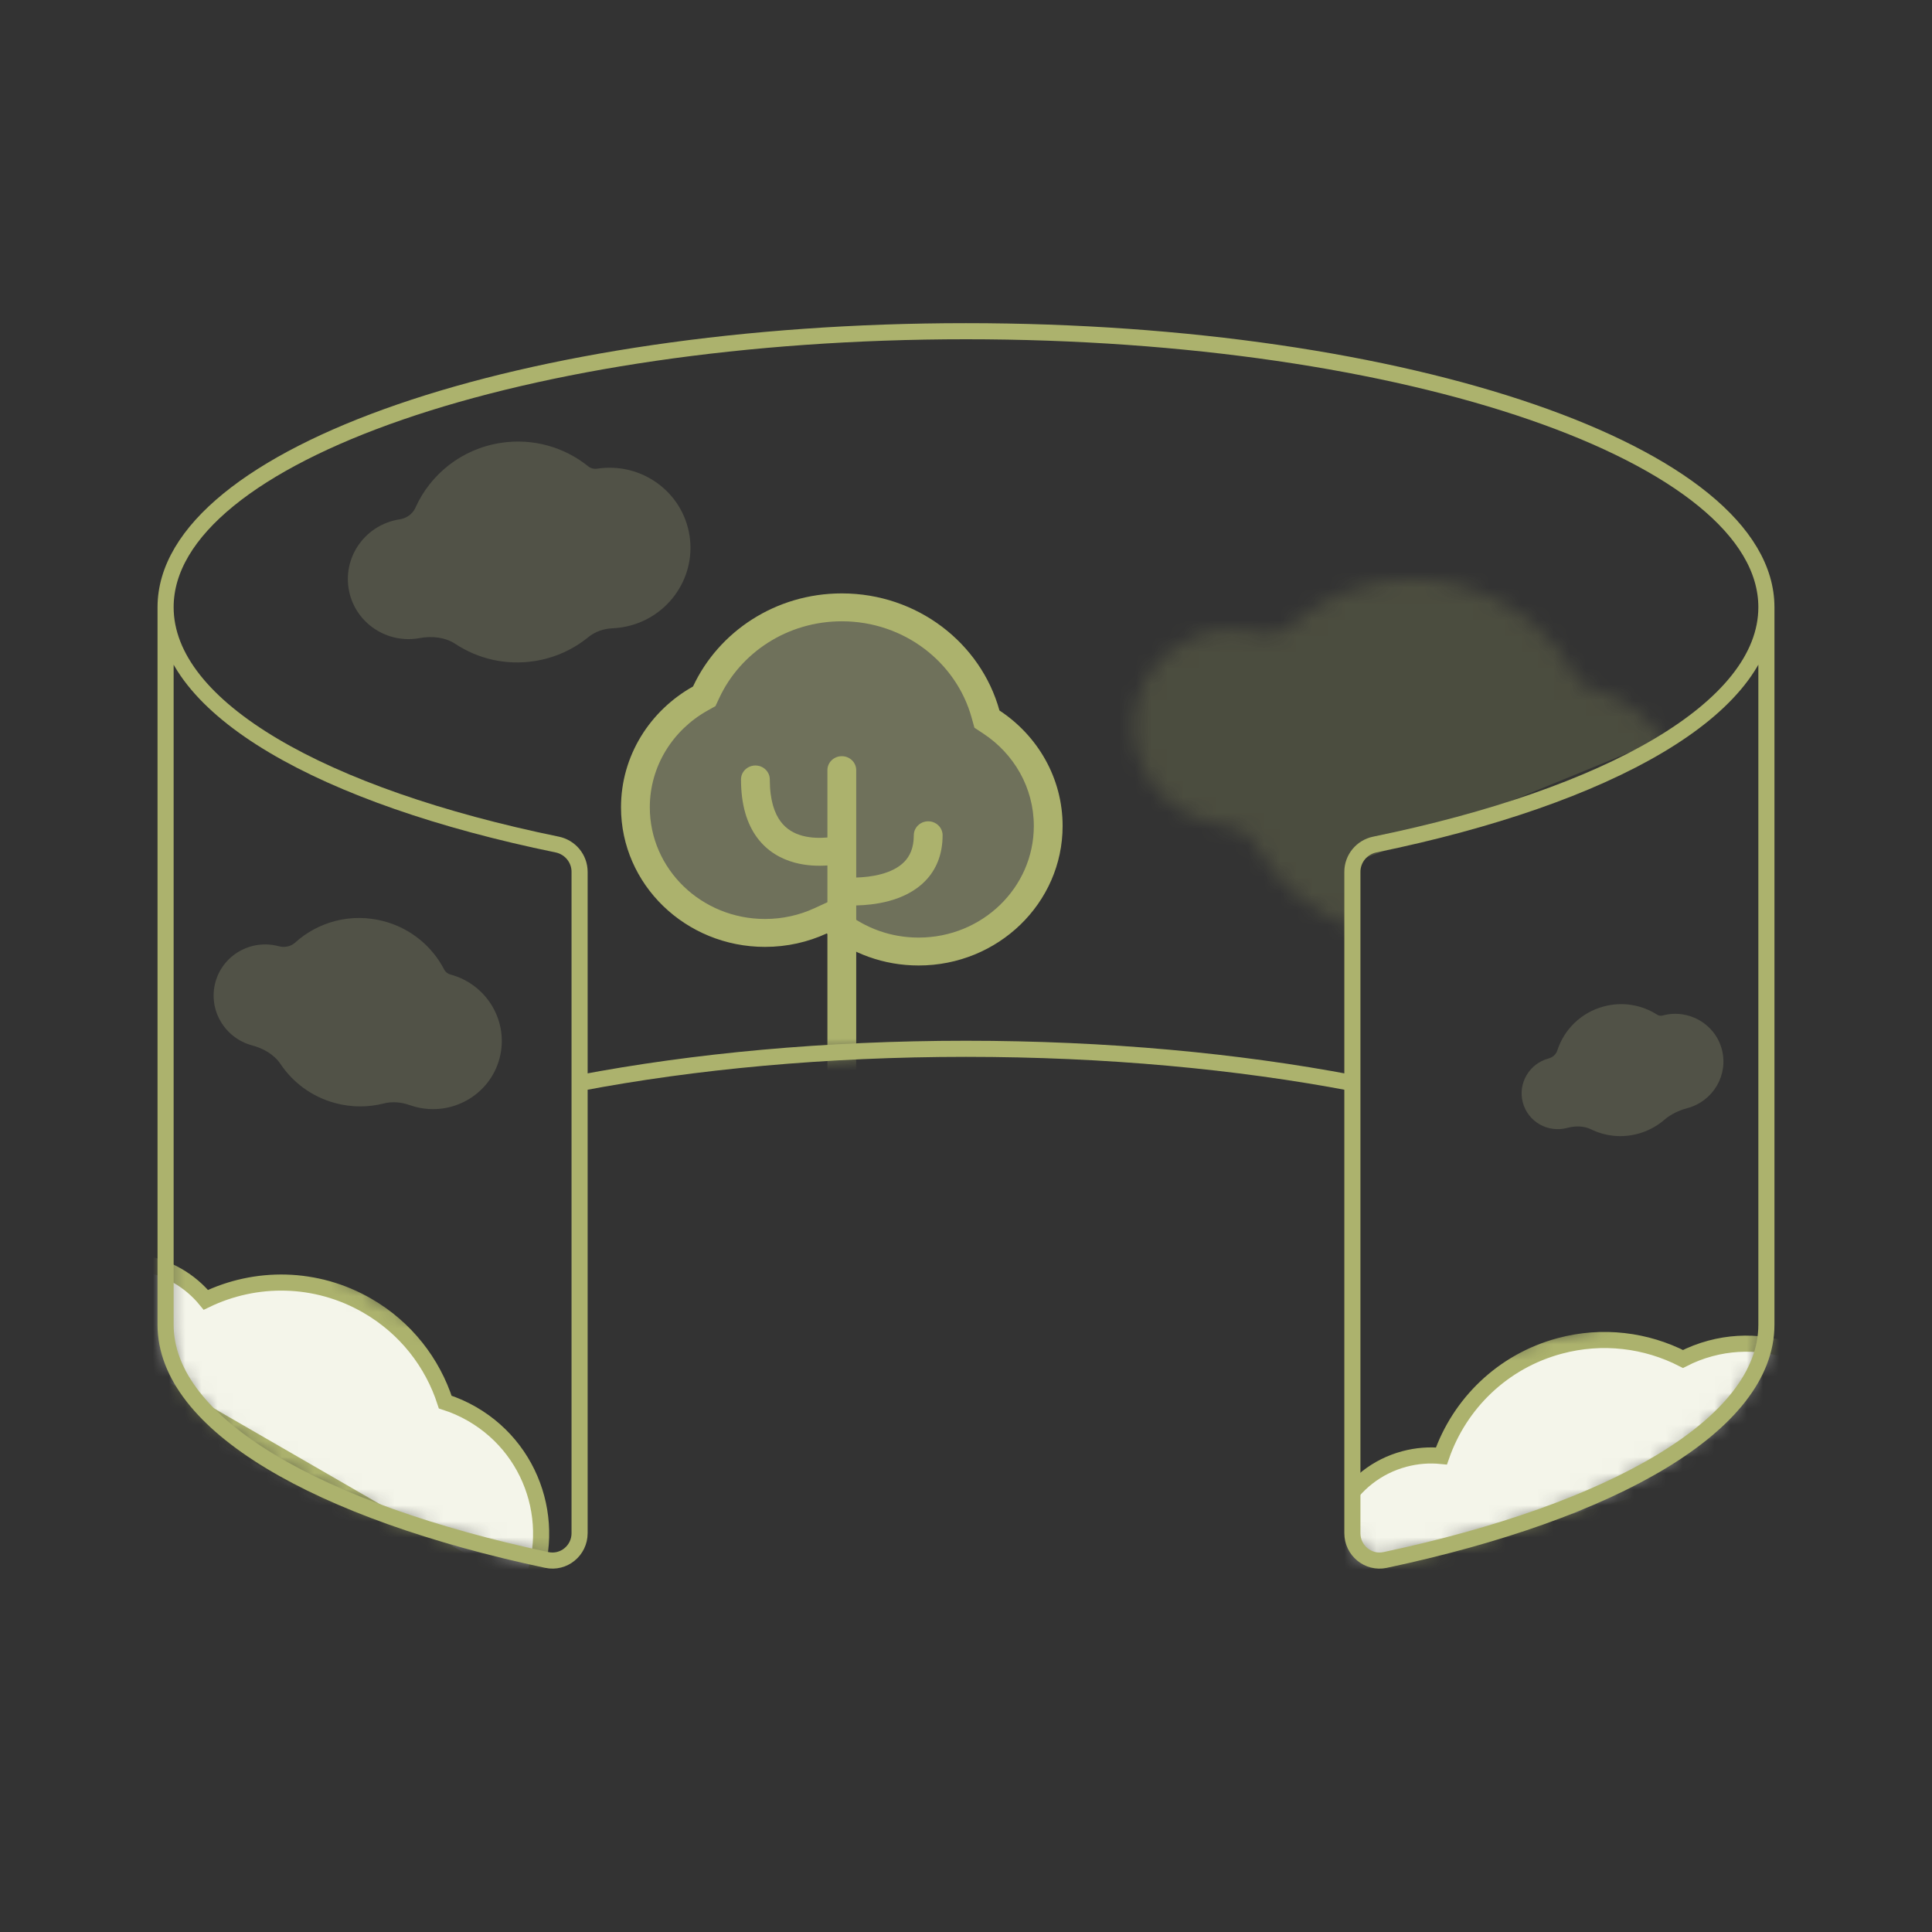
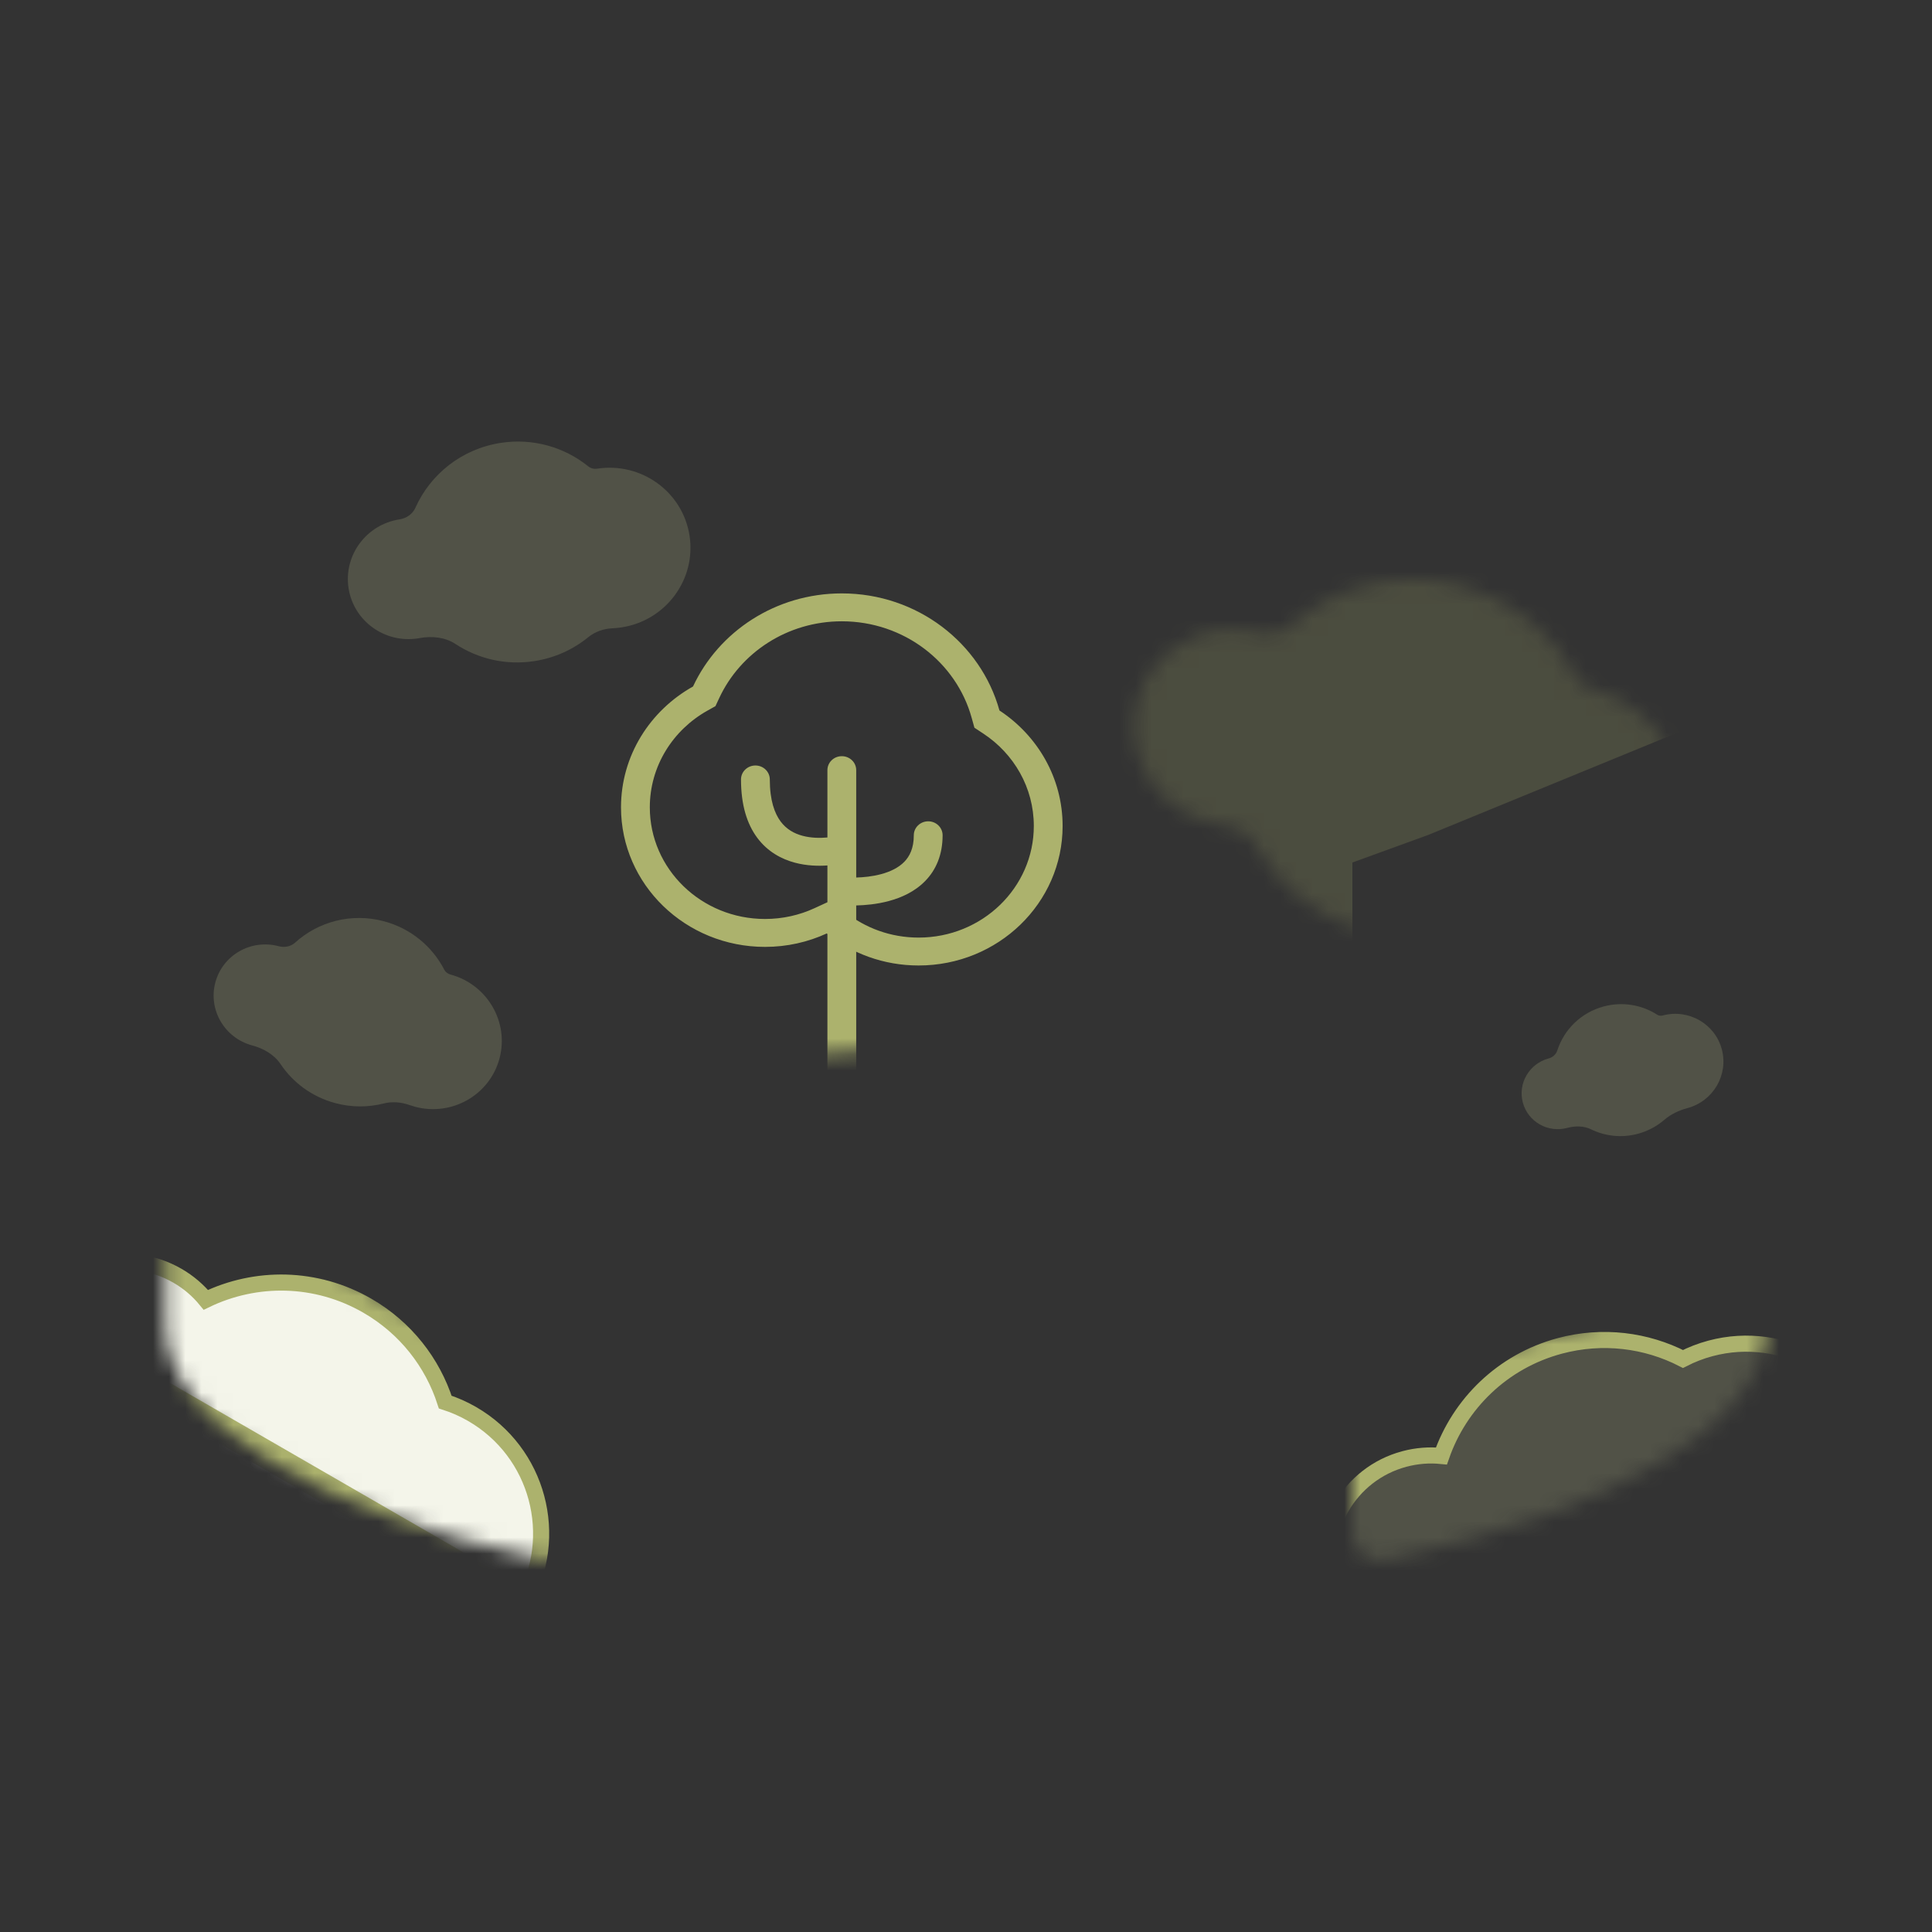
<svg xmlns="http://www.w3.org/2000/svg" width="120" height="120" viewBox="0 0 120 120" fill="none">
  <rect x="0" y="0" width="120" height="120" fill="#333333" stroke="none" />
  <mask id="mask0_4704_110135" style="mask-type:alpha" maskUnits="userSpaceOnUse" x="10" y="20" width="100" height="77">
    <path d="M10.285 37.714C10.285 28.247 32.543 20.572 59.999 20.572C87.456 20.572 109.714 28.247 109.714 37.714V82.286C109.714 88.462 100.241 93.875 86.033 96.893C84.982 97.116 83.999 96.306 83.999 95.23V67.269C76.884 65.914 68.703 65.143 59.999 65.143C51.296 65.143 43.115 65.914 35.999 67.269V95.23C35.999 96.306 35.017 97.116 33.965 96.893C19.757 93.875 10.285 88.462 10.285 82.286V37.714Z" fill="#FF0000" />
  </mask>
  <g mask="url(#mask0_4704_110135)">
    <path d="M21.649 36.53C21.963 38.571 23.891 39.969 25.955 39.652C25.994 39.646 26.033 39.639 26.072 39.632C26.825 39.493 27.648 39.575 28.287 39.997C29.676 40.913 31.403 41.337 33.186 41.063C34.464 40.867 35.607 40.337 36.538 39.577C36.961 39.232 37.496 39.048 38.041 39.024C38.227 39.016 38.415 38.998 38.603 38.969C41.355 38.546 43.247 35.996 42.829 33.274C42.41 30.552 39.84 28.688 37.088 29.111C36.891 29.141 36.69 29.089 36.535 28.964C35.07 27.783 33.122 27.198 31.102 27.508C28.671 27.882 26.727 29.463 25.801 31.539C25.627 31.931 25.243 32.193 24.818 32.258C22.754 32.576 21.335 34.488 21.649 36.53Z" fill="#C8CD96" fill-opacity="0.2" />
    <path d="M13.376 61.018C12.92 62.719 13.945 64.472 15.665 64.933C16.353 65.117 17.026 65.495 17.422 66.087C18.193 67.238 19.374 68.128 20.824 68.516C21.845 68.79 22.874 68.781 23.827 68.54C24.356 68.405 24.919 68.453 25.433 68.636C25.543 68.675 25.656 68.71 25.771 68.741C28.064 69.356 30.416 68.015 31.024 65.747C31.631 63.478 30.265 61.141 27.972 60.527C27.808 60.483 27.669 60.373 27.591 60.223C26.853 58.798 25.533 57.672 23.85 57.222C21.824 56.679 19.765 57.246 18.33 58.548C18.059 58.794 17.669 58.867 17.316 58.772C15.595 58.311 13.832 59.317 13.376 61.018Z" fill="#C8CD96" fill-opacity="0.2" />
    <path d="M94.586 68.483C94.905 69.675 96.14 70.379 97.345 70.056C97.827 69.927 98.367 69.921 98.815 70.141C99.685 70.569 100.713 70.695 101.728 70.423C102.357 70.254 102.915 69.951 103.376 69.553C103.783 69.201 104.288 68.966 104.807 68.827C106.413 68.397 107.37 66.76 106.945 65.172C106.519 63.583 104.872 62.644 103.266 63.075C103.151 63.105 103.029 63.087 102.928 63.023C101.982 62.417 100.787 62.197 99.609 62.513C98.19 62.893 97.14 63.958 96.725 65.251C96.647 65.495 96.436 65.675 96.189 65.742C94.984 66.064 94.266 67.292 94.586 68.483Z" fill="#C8CD96" fill-opacity="0.2" />
    <mask id="mask1_4704_110135" style="mask-type:alpha" maskUnits="userSpaceOnUse" x="70" y="35" width="35" height="24">
      <path d="M70.623 43.574C69.754 46.816 71.731 50.163 75.04 51.05C75.378 51.14 75.716 51.202 76.053 51.235C76.81 51.311 77.522 51.722 77.89 52.388C79.335 55.004 81.826 57.063 84.974 57.906C87.216 58.507 89.478 58.407 91.52 57.742C92.034 57.574 92.596 57.619 93.087 57.849C93.529 58.055 93.995 58.226 94.484 58.357C98.895 59.539 103.409 56.992 104.568 52.669C105.726 48.346 103.089 43.883 98.679 42.701C98.363 42.617 98.095 42.406 97.943 42.117C96.518 39.397 93.977 37.247 90.742 36.38C86.847 35.336 82.894 36.406 80.141 38.88C79.617 39.351 78.867 39.49 78.186 39.308C74.878 38.421 71.491 40.331 70.623 43.574Z" fill="#6BC2BF" fill-opacity="0.2" />
    </mask>
    <g mask="url(#mask1_4704_110135)">
      <path d="M84 53.572V60.429L70.286 57L66.857 34.714L90.429 32.572L105.429 45L88.715 51.857L84 53.572Z" fill="#ACB26D" />
    </g>
-     <path d="M45.466 57.952L52.025 57.357L57.988 59.143L62.162 57.952L64.547 55.572L65.143 49.619L62.162 44.857L60.969 42.476L56.795 38.31L52.621 37.714L47.851 38.905L43.081 43.667L40.286 47.143L39.857 52.714L45.466 57.952Z" fill="#C8CD96" fill-opacity="0.4" />
    <path fill-rule="evenodd" clip-rule="evenodd" d="M60.523 45.2L60.35 44.578C59.395 41.128 56.145 38.59 52.287 38.59C48.903 38.59 45.986 40.541 44.675 43.352L44.438 43.86L43.94 44.139C41.797 45.34 40.361 47.582 40.361 50.146C40.361 53.975 43.565 57.079 47.516 57.079C48.618 57.079 49.657 56.839 50.584 56.412L51.615 55.937L52.494 56.643C53.733 57.638 55.321 58.235 57.057 58.235C61.008 58.235 64.212 55.131 64.212 51.302C64.212 48.917 62.971 46.812 61.072 45.562L60.523 45.2ZM52.287 36.857C56.974 36.857 60.919 39.941 62.078 44.129C64.446 45.688 66.001 48.319 66.001 51.302C66.001 56.088 61.996 59.968 57.057 59.968C54.889 59.968 52.901 59.221 51.353 57.977C50.19 58.513 48.889 58.813 47.516 58.813C42.577 58.813 38.572 54.932 38.572 50.146C38.572 46.938 40.371 44.137 43.045 42.639C44.635 39.23 48.175 36.857 52.287 36.857Z" fill="#ACB26D" />
    <path fill-rule="evenodd" clip-rule="evenodd" d="M52.286 46.968C52.78 46.968 53.181 47.356 53.181 47.835V54.505C53.627 54.493 54.186 54.441 54.73 54.294C55.308 54.139 55.811 53.893 56.165 53.531C56.499 53.19 56.758 52.686 56.758 51.879C56.758 51.401 57.159 51.013 57.653 51.013C58.147 51.013 58.547 51.401 58.547 51.879C58.547 53.095 58.136 54.036 57.463 54.723C56.811 55.391 55.973 55.759 55.209 55.964C54.459 56.166 53.725 56.227 53.181 56.239V77.99C53.181 78.469 52.78 78.857 52.286 78.857C51.792 78.857 51.392 78.469 51.392 77.99V53.755C50.839 53.794 50.111 53.782 49.364 53.581C48.54 53.359 47.678 52.903 47.032 52.034C46.391 51.171 46.025 49.985 46.025 48.413C46.025 47.934 46.426 47.546 46.92 47.546C47.414 47.546 47.814 47.934 47.814 48.413C47.814 49.73 48.119 50.53 48.484 51.021C48.845 51.506 49.324 51.772 49.842 51.911C50.373 52.054 50.926 52.058 51.365 52.019C51.374 52.018 51.383 52.017 51.392 52.016V47.835C51.392 47.356 51.792 46.968 52.286 46.968Z" fill="#ACB26D" />
    <mask id="mask2_4704_110135" style="mask-type:luminance" maskUnits="userSpaceOnUse" x="79" y="78" width="39" height="22">
      <path d="M112.803 78.443L80.513 87.095C79.599 87.34 79.056 88.28 79.301 89.195L81.741 98.302C81.986 99.217 82.927 99.76 83.841 99.514L116.13 90.862C117.045 90.617 117.588 89.677 117.343 88.763L114.902 79.656C114.657 78.741 113.717 78.198 112.803 78.443Z" fill="white" />
    </mask>
    <g mask="url(#mask2_4704_110135)">
-       <path d="M110.675 100.311C115.248 99.086 117.961 94.385 116.736 89.813C115.511 85.24 110.81 82.527 106.238 83.752C105.636 83.913 105.066 84.135 104.533 84.409C102.253 83.241 99.548 82.882 96.879 83.597C93.317 84.552 90.657 87.194 89.53 90.432C88.778 90.357 87.999 90.414 87.225 90.621C83.796 91.54 81.761 95.065 82.68 98.494C83.599 101.924 87.123 103.959 90.553 103.041C91.327 102.833 92.029 102.493 92.643 102.051C95.239 104.293 98.864 105.25 102.426 104.296C104.741 103.676 106.675 102.342 108.055 100.596C108.916 100.635 109.798 100.545 110.675 100.311Z" fill="white" />
      <path d="M110.675 100.311C115.248 99.086 117.961 94.385 116.736 89.813C115.511 85.24 110.81 82.527 106.238 83.752C105.636 83.913 105.066 84.135 104.533 84.409C102.253 83.241 99.548 82.882 96.879 83.597C93.317 84.552 90.657 87.194 89.53 90.432C88.778 90.357 87.999 90.414 87.225 90.621C83.796 91.54 81.761 95.065 82.68 98.494C83.599 101.924 87.123 103.959 90.553 103.041C91.327 102.833 92.029 102.493 92.643 102.051C95.239 104.293 98.864 105.25 102.426 104.296C104.741 103.676 106.675 102.342 108.055 100.596C108.916 100.635 109.798 100.545 110.675 100.311Z" fill="#C8CD96" fill-opacity="0.2" />
-       <path d="M110.675 100.311C115.248 99.086 117.961 94.385 116.736 89.813C115.511 85.24 110.81 82.527 106.238 83.752C105.636 83.913 105.066 84.135 104.533 84.409C102.253 83.241 99.548 82.882 96.879 83.597C93.317 84.552 90.657 87.194 89.53 90.432C88.778 90.357 87.999 90.414 87.225 90.621C83.796 91.54 81.761 95.065 82.68 98.494C83.599 101.924 87.123 103.959 90.553 103.041C91.327 102.833 92.029 102.493 92.643 102.051C95.239 104.293 98.864 105.25 102.426 104.296C104.741 103.676 106.675 102.342 108.055 100.596C108.916 100.635 109.798 100.545 110.675 100.311Z" stroke="#ACB26D" />
-       <path d="M116.514 88.985L82.568 98.08L83.012 99.736L116.957 90.641L116.514 88.985Z" fill="#ACB26D" />
+       <path d="M110.675 100.311C115.248 99.086 117.961 94.385 116.736 89.813C115.511 85.24 110.81 82.527 106.238 83.752C105.636 83.913 105.066 84.135 104.533 84.409C102.253 83.241 99.548 82.882 96.879 83.597C93.317 84.552 90.657 87.194 89.53 90.432C88.778 90.357 87.999 90.414 87.225 90.621C83.796 91.54 81.761 95.065 82.68 98.494C83.599 101.924 87.123 103.959 90.553 103.041C95.239 104.293 98.864 105.25 102.426 104.296C104.741 103.676 106.675 102.342 108.055 100.596C108.916 100.635 109.798 100.545 110.675 100.311Z" stroke="#ACB26D" />
    </g>
    <mask id="mask3_4704_110135" style="mask-type:luminance" maskUnits="userSpaceOnUse" x="1" y="71" width="38" height="30">
      <path d="M37.72 88.714L8.77 72C7.95 71.527 6.901 71.808 6.428 72.627L1.714 80.793C1.24 81.613 1.521 82.661 2.341 83.135L31.291 99.849C32.111 100.322 33.16 100.041 33.633 99.221L38.347 91.056C38.821 90.236 38.54 89.188 37.72 88.714Z" fill="white" />
    </mask>
    <g mask="url(#mask3_4704_110135)">
      <path d="M20.753 102.673C24.852 105.039 30.095 103.635 32.462 99.535C34.828 95.435 33.424 90.193 29.324 87.826C28.784 87.514 28.225 87.268 27.654 87.085C26.867 84.647 25.209 82.481 22.816 81.1C19.622 79.255 15.873 79.243 12.786 80.735C12.307 80.15 11.716 79.64 11.023 79.24C7.948 77.464 4.016 78.518 2.241 81.593C0.466 84.667 1.52 88.599 4.594 90.374C5.288 90.775 6.025 91.031 6.771 91.153C7.022 94.573 8.908 97.813 12.101 99.657C14.177 100.856 16.488 101.281 18.698 101.021C19.279 101.659 19.966 102.219 20.753 102.673Z" fill="white" />
      <path d="M20.753 102.673C24.852 105.039 30.095 103.635 32.462 99.535C34.828 95.435 33.424 90.193 29.324 87.826C28.784 87.514 28.225 87.268 27.654 87.085C26.867 84.647 25.209 82.481 22.816 81.1C19.622 79.255 15.873 79.243 12.786 80.735C12.307 80.15 11.716 79.64 11.023 79.24C7.948 77.464 4.016 78.518 2.241 81.593C0.466 84.667 1.52 88.599 4.594 90.374C5.288 90.775 6.025 91.031 6.771 91.153C7.022 94.573 8.908 97.813 12.101 99.657C14.177 100.856 16.488 101.281 18.698 101.021C19.279 101.659 19.966 102.219 20.753 102.673Z" fill="#C8CD96" fill-opacity="0.2" />
      <path d="M20.753 102.673C24.852 105.039 30.095 103.635 32.462 99.535C34.828 95.435 33.424 90.193 29.324 87.826C28.784 87.514 28.225 87.268 27.654 87.085C26.867 84.647 25.209 82.481 22.816 81.1C19.622 79.255 15.873 79.243 12.786 80.735C12.307 80.15 11.716 79.64 11.023 79.24C7.948 77.464 4.016 78.518 2.241 81.593C0.466 84.667 1.52 88.599 4.594 90.374C5.288 90.775 6.025 91.031 6.771 91.153C7.022 94.573 8.908 97.813 12.101 99.657C14.177 100.856 16.488 101.281 18.698 101.021C19.279 101.659 19.966 102.219 20.753 102.673Z" stroke="#ACB26D" />
      <path d="M32.89 98.793L2.455 81.221L1.598 82.706L32.032 100.277L32.89 98.793Z" fill="#ACB26D" />
    </g>
  </g>
-   <path d="M109.714 37.714C109.714 28.247 87.456 20.572 59.999 20.572C32.543 20.572 10.285 28.247 10.285 37.714M109.714 37.714V82.286C109.714 88.462 100.241 93.875 86.033 96.893C84.982 97.116 83.999 96.306 83.999 95.23V67.269M109.714 37.714C109.714 43.983 99.956 49.466 85.391 52.456C84.585 52.621 83.999 53.327 83.999 54.15V67.269M10.285 37.714V82.286C10.285 88.462 19.757 93.875 33.965 96.893C35.017 97.116 35.999 96.306 35.999 95.23V67.269M10.285 37.714C10.285 43.983 20.043 49.466 34.608 52.456C35.414 52.621 35.999 53.327 35.999 54.15V67.269M83.999 67.269C76.884 65.914 68.703 65.143 59.999 65.143C51.296 65.143 43.115 65.914 35.999 67.269" stroke="#ACB26D" />
</svg>